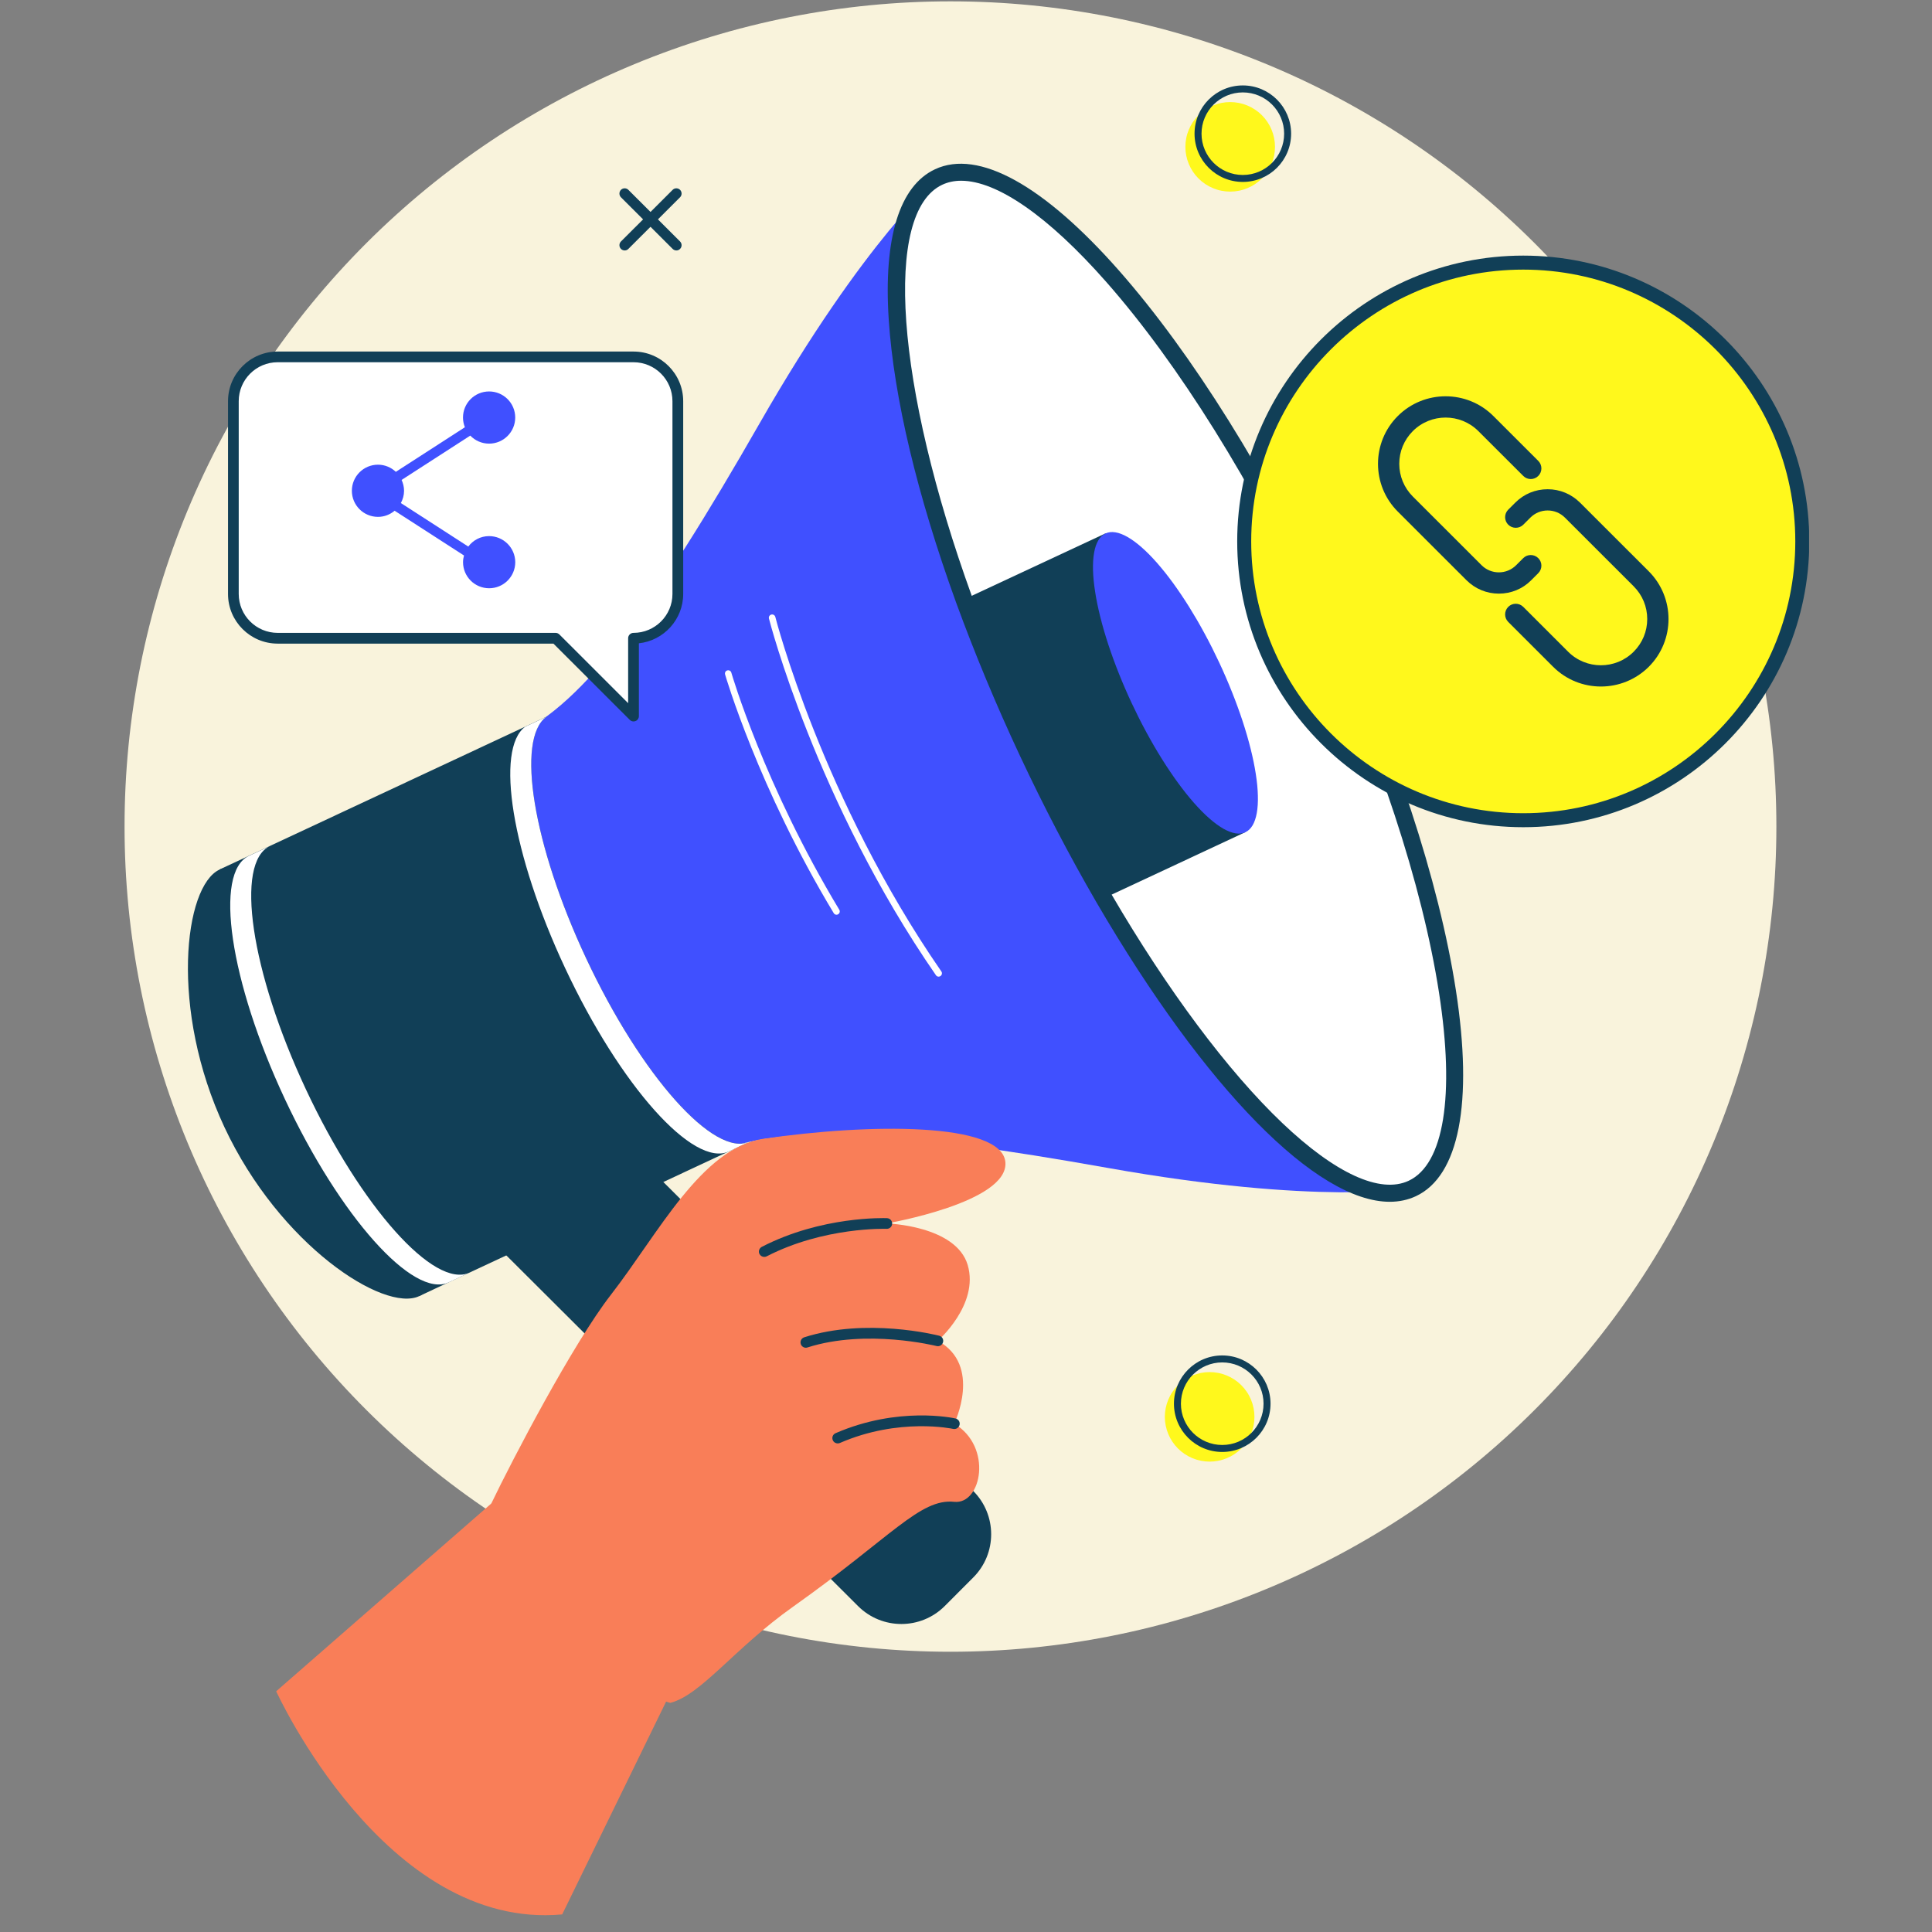
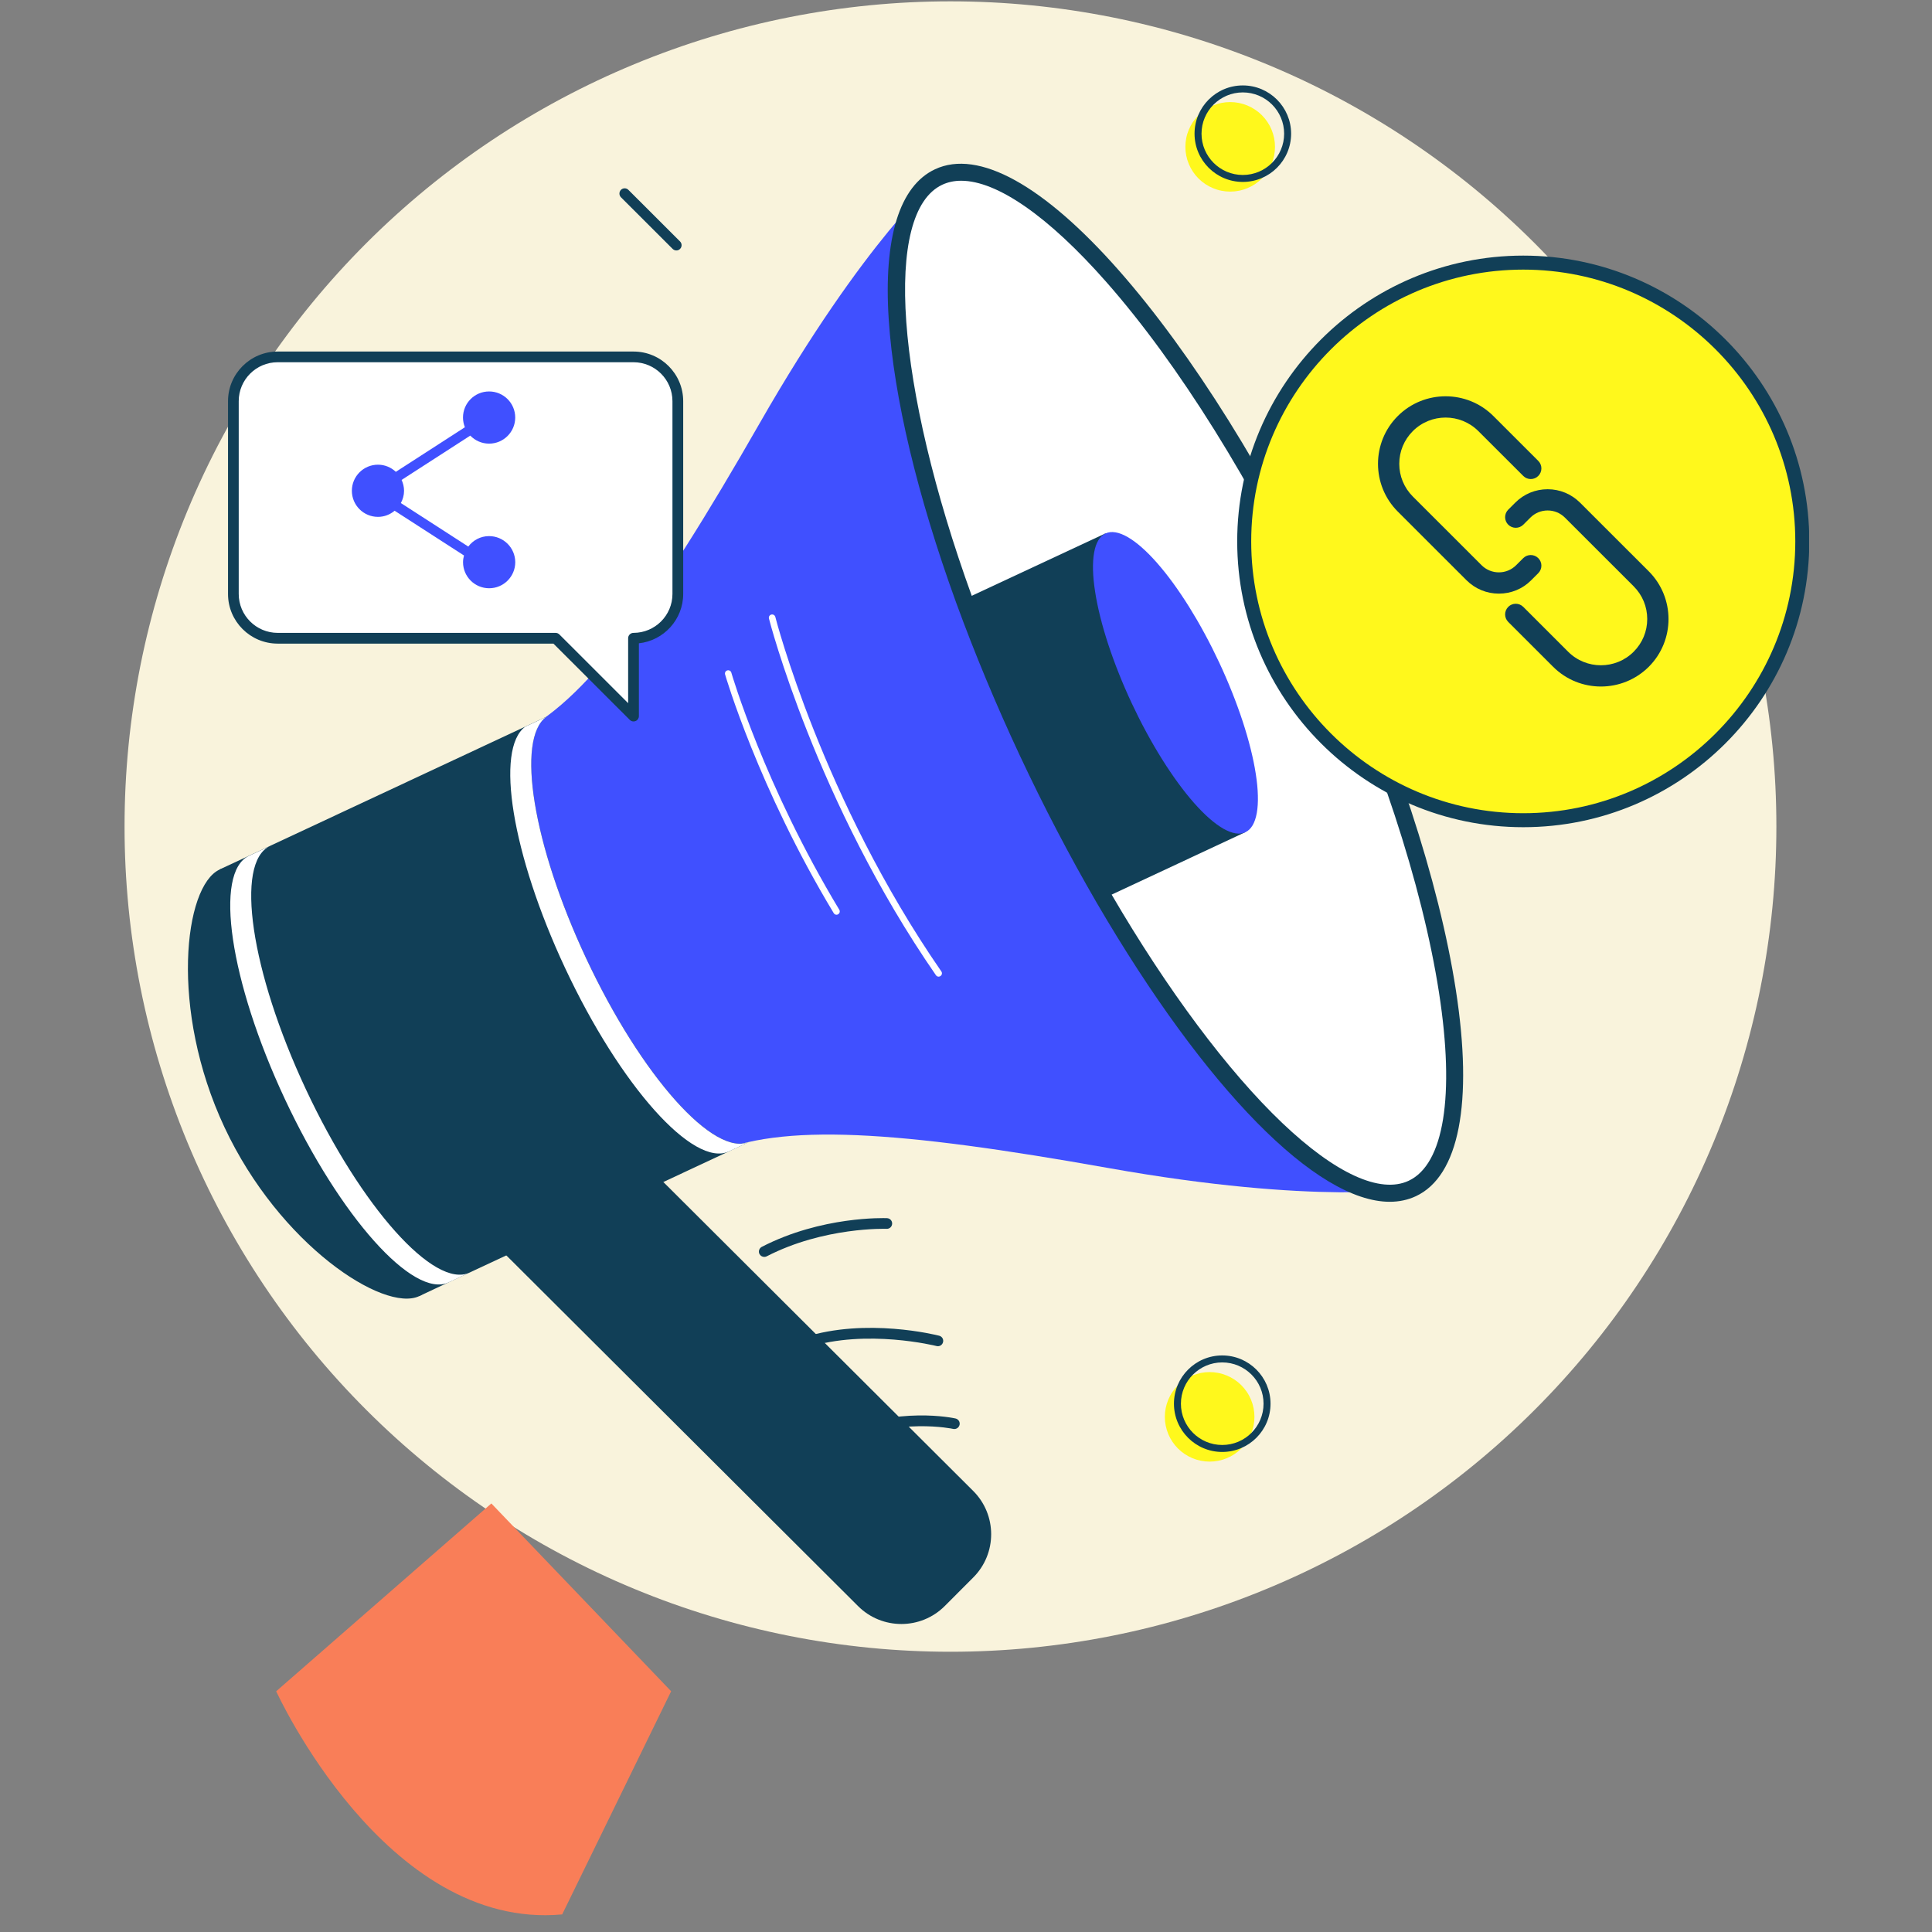
<svg xmlns="http://www.w3.org/2000/svg" width="500" zoomAndPan="magnify" viewBox="0 0 375 375" height="500" preserveAspectRatio="xMidYMid meet" version="1.2">
  <rect x="0" y="0" width="375" height="375" fill="#808080" stroke="none" />
  <defs>
    <clipPath id="cefd337a53">
      <path d="M 24.141 0 L 345 0 L 345 321 L 24.141 321 Z M 24.141 0 " />
    </clipPath>
    <clipPath id="aa10a834a2">
      <path d="M 240 49 L 351.141 49 L 351.141 161 L 240 161 Z M 240 49 " />
    </clipPath>
  </defs>
  <g id="949a4f9ce7">
    <g clip-rule="nonzero" clip-path="url(#cefd337a53)">
      <path style=" stroke:none;fill-rule:nonzero;fill:#f9f3dc;fill-opacity:1;" d="M 344.793 160.434 C 344.793 163.055 344.73 165.672 344.602 168.293 C 344.473 170.91 344.281 173.523 344.023 176.133 C 343.766 178.738 343.445 181.34 343.059 183.934 C 342.676 186.527 342.227 189.109 341.715 191.68 C 341.203 194.25 340.629 196.809 339.988 199.352 C 339.352 201.895 338.652 204.418 337.891 206.926 C 337.129 209.438 336.309 211.926 335.422 214.391 C 334.539 216.859 333.594 219.305 332.59 221.727 C 331.586 224.148 330.523 226.543 329.402 228.914 C 328.281 231.285 327.102 233.625 325.863 235.938 C 324.629 238.25 323.336 240.527 321.988 242.777 C 320.637 245.023 319.234 247.238 317.777 249.418 C 316.32 251.598 314.809 253.742 313.246 255.848 C 311.684 257.953 310.07 260.016 308.406 262.043 C 306.742 264.07 305.027 266.055 303.266 267.996 C 301.504 269.938 299.695 271.836 297.84 273.691 C 295.984 275.543 294.086 277.352 292.141 279.113 C 290.199 280.871 288.211 282.582 286.184 284.246 C 284.156 285.91 282.09 287.523 279.98 289.082 C 277.875 290.645 275.73 292.152 273.547 293.609 C 271.367 295.066 269.152 296.469 266.898 297.816 C 264.648 299.164 262.367 300.457 260.055 301.691 C 257.742 302.926 255.398 304.105 253.027 305.227 C 250.652 306.348 248.258 307.406 245.832 308.41 C 243.41 309.414 240.961 310.359 238.492 311.242 C 236.02 312.125 233.531 312.945 231.02 313.707 C 228.508 314.469 225.98 315.168 223.438 315.805 C 220.891 316.441 218.332 317.016 215.758 317.527 C 213.188 318.039 210.602 318.484 208.008 318.871 C 205.41 319.254 202.809 319.574 200.199 319.832 C 197.586 320.09 194.973 320.281 192.352 320.41 C 189.73 320.539 187.109 320.605 184.484 320.605 C 181.859 320.605 179.238 320.539 176.617 320.41 C 174 320.281 171.383 320.09 168.773 319.832 C 166.16 319.574 163.559 319.254 160.961 318.871 C 158.367 318.484 155.781 318.039 153.211 317.527 C 150.637 317.016 148.078 316.441 145.531 315.805 C 142.988 315.168 140.461 314.469 137.949 313.707 C 135.438 312.945 132.949 312.125 130.477 311.242 C 128.008 310.359 125.562 309.414 123.137 308.41 C 120.715 307.41 118.316 306.348 115.945 305.227 C 113.57 304.105 111.23 302.926 108.914 301.691 C 106.602 300.457 104.32 299.164 102.07 297.816 C 99.82 296.469 97.602 295.066 95.422 293.609 C 93.238 292.152 91.094 290.645 88.988 289.082 C 86.883 287.523 84.812 285.91 82.785 284.246 C 80.758 282.582 78.77 280.871 76.828 279.113 C 74.883 277.352 72.984 275.543 71.129 273.691 C 69.273 271.836 67.465 269.938 65.703 267.996 C 63.941 266.055 62.227 264.07 60.562 262.043 C 58.898 260.016 57.285 257.953 55.723 255.848 C 54.16 253.742 52.648 251.598 51.191 249.418 C 49.734 247.238 48.332 245.023 46.984 242.777 C 45.633 240.527 44.34 238.25 43.105 235.938 C 41.867 233.625 40.688 231.285 39.566 228.914 C 38.445 226.543 37.383 224.148 36.379 221.727 C 35.375 219.305 34.43 216.859 33.547 214.391 C 32.664 211.926 31.84 209.438 31.078 206.926 C 30.316 204.418 29.617 201.895 28.98 199.352 C 28.34 196.809 27.766 194.25 27.254 191.68 C 26.742 189.109 26.297 186.527 25.91 183.934 C 25.523 181.34 25.203 178.738 24.945 176.133 C 24.691 173.523 24.496 170.91 24.367 168.293 C 24.238 165.672 24.176 163.055 24.176 160.434 C 24.176 157.812 24.238 155.191 24.367 152.574 C 24.496 149.953 24.691 147.34 24.945 144.73 C 25.203 142.125 25.523 139.523 25.91 136.93 C 26.297 134.336 26.742 131.754 27.254 129.184 C 27.766 126.613 28.34 124.055 28.98 121.512 C 29.617 118.969 30.316 116.445 31.078 113.938 C 31.84 111.43 32.664 108.941 33.547 106.473 C 34.43 104.004 35.375 101.559 36.379 99.137 C 37.383 96.715 38.445 94.32 39.566 91.949 C 40.688 89.578 41.867 87.238 43.105 84.926 C 44.34 82.617 45.633 80.336 46.984 78.086 C 48.332 75.84 49.734 73.625 51.191 71.445 C 52.648 69.266 54.16 67.125 55.723 65.02 C 57.285 62.914 58.898 60.848 60.562 58.82 C 62.227 56.793 63.941 54.809 65.703 52.867 C 67.465 50.926 69.273 49.027 71.129 47.172 C 72.984 45.32 74.883 43.512 76.828 41.754 C 78.77 39.992 80.758 38.281 82.785 36.617 C 84.812 34.953 86.883 33.344 88.988 31.781 C 91.094 30.219 93.238 28.711 95.422 27.254 C 97.602 25.797 99.82 24.395 102.07 23.047 C 104.32 21.699 106.602 20.41 108.914 19.172 C 111.23 17.938 113.57 16.758 115.945 15.637 C 118.316 14.516 120.715 13.457 123.137 12.453 C 125.562 11.449 128.008 10.508 130.477 9.625 C 132.949 8.738 135.438 7.918 137.949 7.156 C 140.461 6.395 142.988 5.695 145.531 5.059 C 148.078 4.422 150.637 3.848 153.211 3.336 C 155.781 2.828 158.367 2.379 160.961 1.992 C 163.559 1.609 166.16 1.289 168.773 1.031 C 171.383 0.773 174 0.582 176.617 0.453 C 179.238 0.324 181.859 0.262 184.484 0.262 C 187.109 0.262 189.73 0.324 192.352 0.453 C 194.973 0.582 197.586 0.773 200.199 1.031 C 202.809 1.289 205.41 1.609 208.008 1.992 C 210.602 2.379 213.188 2.828 215.758 3.336 C 218.332 3.848 220.891 4.422 223.438 5.059 C 225.98 5.695 228.508 6.395 231.02 7.156 C 233.531 7.918 236.02 8.738 238.492 9.625 C 240.961 10.508 243.41 11.449 245.832 12.453 C 248.258 13.457 250.652 14.516 253.027 15.637 C 255.398 16.758 257.742 17.938 260.055 19.172 C 262.367 20.41 264.648 21.699 266.898 23.047 C 269.152 24.395 271.367 25.797 273.547 27.254 C 275.73 28.711 277.875 30.219 279.98 31.781 C 282.09 33.344 284.156 34.953 286.184 36.617 C 288.211 38.281 290.199 39.992 292.141 41.754 C 294.086 43.512 295.984 45.32 297.84 47.172 C 299.695 49.027 301.504 50.926 303.266 52.867 C 305.027 54.809 306.742 56.793 308.406 58.82 C 310.07 60.848 311.684 62.914 313.246 65.02 C 314.809 67.125 316.32 69.266 317.777 71.445 C 319.234 73.625 320.637 75.84 321.988 78.086 C 323.336 80.336 324.629 82.617 325.863 84.926 C 327.102 87.238 328.281 89.578 329.402 91.949 C 330.523 94.32 331.586 96.715 332.59 99.137 C 333.594 101.559 334.539 104.004 335.422 106.473 C 336.309 108.941 337.129 111.43 337.891 113.938 C 338.652 116.445 339.352 118.969 339.988 121.512 C 340.629 124.055 341.203 126.613 341.715 129.184 C 342.227 131.754 342.676 134.336 343.059 136.93 C 343.445 139.523 343.766 142.125 344.023 144.73 C 344.281 147.34 344.473 149.953 344.602 152.574 C 344.73 155.191 344.793 157.812 344.793 160.434 Z M 344.793 160.434 " />
    </g>
    <path style=" stroke:none;fill-rule:nonzero;fill:#fff81c;fill-opacity:1;" d="M 247.477 28.504 C 247.477 29.074 247.418 29.637 247.309 30.195 C 247.195 30.758 247.031 31.301 246.812 31.828 C 246.594 32.355 246.328 32.855 246.008 33.328 C 245.691 33.805 245.332 34.242 244.93 34.645 C 244.523 35.051 244.086 35.41 243.609 35.727 C 243.137 36.043 242.633 36.312 242.105 36.527 C 241.578 36.746 241.035 36.914 240.477 37.023 C 239.914 37.137 239.352 37.191 238.777 37.191 C 238.207 37.191 237.641 37.137 237.082 37.023 C 236.523 36.914 235.977 36.746 235.449 36.527 C 234.922 36.312 234.422 36.043 233.949 35.727 C 233.473 35.41 233.035 35.051 232.629 34.645 C 232.227 34.242 231.867 33.805 231.547 33.328 C 231.23 32.855 230.965 32.355 230.746 31.828 C 230.527 31.301 230.359 30.758 230.25 30.195 C 230.137 29.637 230.082 29.074 230.082 28.504 C 230.082 27.93 230.137 27.367 230.25 26.809 C 230.359 26.246 230.527 25.703 230.746 25.176 C 230.965 24.648 231.23 24.148 231.547 23.676 C 231.867 23.199 232.227 22.762 232.629 22.359 C 233.035 21.953 233.473 21.594 233.949 21.277 C 234.422 20.961 234.922 20.691 235.449 20.477 C 235.977 20.258 236.523 20.09 237.082 19.98 C 237.641 19.871 238.207 19.812 238.777 19.812 C 239.352 19.812 239.914 19.871 240.477 19.98 C 241.035 20.09 241.578 20.258 242.105 20.477 C 242.633 20.691 243.137 20.961 243.609 21.277 C 244.086 21.594 244.523 21.953 244.93 22.359 C 245.332 22.762 245.691 23.199 246.008 23.676 C 246.328 24.148 246.594 24.648 246.812 25.176 C 247.031 25.703 247.195 26.246 247.309 26.809 C 247.418 27.367 247.477 27.93 247.477 28.504 Z M 247.477 28.504 " />
    <path style=" stroke:none;fill-rule:nonzero;fill:#113f57;fill-opacity:1;" d="M 241.23 35.312 C 236.059 35.312 231.859 31.117 231.859 25.949 C 231.859 20.781 236.059 16.582 241.23 16.582 C 246.402 16.582 250.605 20.781 250.605 25.949 C 250.605 31.117 246.402 35.312 241.23 35.312 Z M 241.23 17.938 C 236.816 17.938 233.215 21.527 233.215 25.949 C 233.215 30.371 236.805 33.961 241.23 33.961 C 245.656 33.961 249.25 30.371 249.25 25.949 C 249.25 21.527 245.656 17.938 241.23 17.938 Z M 241.23 17.938 " />
    <path style=" stroke:none;fill-rule:nonzero;fill:#fff81c;fill-opacity:1;" d="M 243.488 275.012 C 243.488 275.582 243.43 276.145 243.32 276.707 C 243.207 277.266 243.043 277.809 242.824 278.336 C 242.605 278.863 242.34 279.363 242.02 279.836 C 241.703 280.312 241.344 280.75 240.941 281.152 C 240.535 281.559 240.098 281.918 239.621 282.234 C 239.148 282.551 238.645 282.82 238.117 283.039 C 237.59 283.258 237.047 283.422 236.488 283.531 C 235.926 283.645 235.363 283.699 234.793 283.699 C 234.219 283.699 233.656 283.645 233.094 283.531 C 232.535 283.422 231.992 283.258 231.465 283.039 C 230.938 282.82 230.434 282.551 229.961 282.234 C 229.484 281.918 229.047 281.559 228.641 281.152 C 228.238 280.75 227.879 280.312 227.562 279.836 C 227.242 279.363 226.977 278.863 226.758 278.336 C 226.539 277.809 226.375 277.266 226.262 276.707 C 226.152 276.145 226.094 275.582 226.094 275.012 C 226.094 274.441 226.152 273.875 226.262 273.316 C 226.375 272.758 226.539 272.211 226.758 271.688 C 226.977 271.16 227.242 270.656 227.562 270.184 C 227.879 269.711 228.238 269.27 228.641 268.867 C 229.047 268.465 229.484 268.102 229.961 267.785 C 230.434 267.469 230.938 267.203 231.465 266.984 C 231.992 266.766 232.535 266.602 233.094 266.488 C 233.656 266.379 234.219 266.32 234.793 266.32 C 235.363 266.32 235.926 266.379 236.488 266.488 C 237.047 266.602 237.59 266.766 238.117 266.984 C 238.645 267.203 239.148 267.469 239.621 267.785 C 240.098 268.102 240.535 268.465 240.941 268.867 C 241.344 269.27 241.703 269.711 242.02 270.184 C 242.34 270.656 242.605 271.16 242.824 271.688 C 243.043 272.211 243.207 272.758 243.32 273.316 C 243.43 273.875 243.488 274.441 243.488 275.012 Z M 243.488 275.012 " />
    <path style=" stroke:none;fill-rule:nonzero;fill:#113f57;fill-opacity:1;" d="M 237.234 281.824 C 232.062 281.824 227.863 277.625 227.863 272.457 C 227.863 267.289 232.062 263.09 237.234 263.09 C 242.406 263.09 246.609 267.289 246.609 272.457 C 246.609 277.625 242.406 281.824 237.234 281.824 Z M 237.234 264.445 C 232.82 264.445 229.215 268.035 229.215 272.457 C 229.215 276.879 232.809 280.469 237.234 280.469 C 241.66 280.469 245.254 276.879 245.254 272.457 C 245.254 268.035 241.66 264.445 237.234 264.445 Z M 237.234 264.445 " />
    <path style=" stroke:none;fill-rule:nonzero;fill:#4050ff;fill-opacity:1;" d="M 274.113 230.695 C 274.113 230.695 255.77 233.949 215.125 226.711 C 174.484 219.469 151.398 217.84 138.004 224.098 C 138.004 224.098 99.918 178.836 99.266 143.348 L 100.039 142.723 C 113.426 136.465 126.957 117.965 147.445 82.16 C 167.934 46.352 182.195 34.371 182.195 34.371 " />
    <path style=" stroke:none;fill-rule:nonzero;fill:#113f57;fill-opacity:1;" d="M 42.598 168.777 L 81.359 251.574 L 145.551 221.578 C 138.68 224.789 124.453 208.836 113.742 185.949 C 103.418 163.902 100.133 143.457 106.031 139.129 Z M 42.598 168.777 " />
    <path style=" stroke:none;fill-rule:nonzero;fill:#113f57;fill-opacity:1;" d="M 183.371 311.734 L 188.91 306.184 C 193.551 301.539 193.539 294.023 188.895 289.387 L 114.574 215.289 L 92.242 237.652 L 166.562 311.754 C 171.211 316.379 178.73 316.371 183.371 311.734 Z M 183.371 311.734 " />
    <path style=" stroke:none;fill-rule:nonzero;fill:#ffffff;fill-opacity:1;" d="M 256.848 119.105 C 282.234 173.328 289.977 223.266 274.113 230.684 C 261.188 236.727 236.645 212.707 214.27 174.355 C 209.168 165.566 204.156 156.043 199.434 145.941 C 194.707 135.848 190.598 125.902 187.117 116.355 C 172 74.609 169.305 40.379 182.195 34.355 C 198.059 26.934 231.48 64.918 256.848 119.105 Z M 256.848 119.105 " />
    <path style=" stroke:none;fill-rule:nonzero;fill:#113f57;fill-opacity:1;" d="M 269.754 233.266 C 255.586 233.266 234.062 211.559 212.844 175.18 C 207.555 166.07 202.547 156.465 197.941 146.637 C 193.344 136.809 189.176 126.809 185.566 116.914 C 178 96.031 173.492 77.07 172.504 62.055 C 171.465 46.18 174.578 36.078 181.5 32.848 C 189.895 28.922 202.57 35.914 217.203 52.527 C 231.395 68.652 246.008 92.047 258.348 118.402 C 270.691 144.77 279.301 170.973 282.586 192.195 C 285.973 214.055 283.211 228.262 274.816 232.184 C 273.262 232.906 271.566 233.266 269.754 233.266 Z M 186.559 35.082 C 185.223 35.082 184.004 35.34 182.898 35.855 C 171.406 41.227 173.832 74.848 188.668 115.797 C 192.246 125.602 196.371 135.508 200.934 145.25 C 205.496 154.992 210.461 164.504 215.699 173.523 C 226.582 192.18 238.367 207.961 248.883 217.969 C 259.191 227.781 267.902 231.766 273.418 229.188 C 280.262 225.988 282.414 212.691 279.316 192.699 C 276.074 171.785 267.566 145.898 255.355 119.809 C 243.145 93.727 228.719 70.617 214.723 54.723 C 203.496 41.973 193.523 35.082 186.559 35.082 Z M 186.559 35.082 " />
    <path style=" stroke:none;fill-rule:nonzero;fill:#113f57;fill-opacity:1;" d="M 214.586 103.52 L 241.738 161.512 L 214.27 174.348 C 209.168 165.555 204.156 156.035 199.434 145.934 C 194.707 135.84 190.598 125.891 187.117 116.348 Z M 214.586 103.52 " />
    <path style=" stroke:none;fill-rule:nonzero;fill:#4050ff;fill-opacity:1;" d="M 236.637 128.57 C 237.082 129.52 237.512 130.473 237.926 131.434 C 238.344 132.391 238.742 133.348 239.121 134.305 C 239.504 135.262 239.867 136.211 240.211 137.16 C 240.559 138.105 240.883 139.043 241.188 139.969 C 241.492 140.895 241.773 141.809 242.035 142.707 C 242.297 143.605 242.535 144.488 242.75 145.348 C 242.965 146.211 243.156 147.051 243.324 147.867 C 243.492 148.684 243.633 149.473 243.75 150.234 C 243.871 151 243.961 151.73 244.031 152.434 C 244.098 153.137 244.137 153.809 244.152 154.441 C 244.172 155.078 244.16 155.676 244.125 156.238 C 244.09 156.801 244.027 157.324 243.941 157.809 C 243.855 158.293 243.742 158.734 243.605 159.133 C 243.469 159.531 243.309 159.891 243.125 160.203 C 242.938 160.516 242.727 160.781 242.496 161.004 C 242.262 161.227 242.008 161.402 241.73 161.531 C 241.453 161.66 241.152 161.746 240.832 161.781 C 240.512 161.816 240.172 161.805 239.812 161.75 C 239.453 161.691 239.078 161.586 238.684 161.434 C 238.289 161.281 237.875 161.086 237.449 160.844 C 237.023 160.598 236.582 160.309 236.129 159.977 C 235.672 159.645 235.207 159.266 234.73 158.848 C 234.25 158.43 233.762 157.969 233.266 157.465 C 232.77 156.965 232.266 156.422 231.754 155.844 C 231.246 155.262 230.73 154.648 230.207 153.996 C 229.688 153.344 229.168 152.66 228.645 151.941 C 228.117 151.223 227.594 150.477 227.074 149.699 C 226.551 148.926 226.027 148.121 225.512 147.293 C 224.996 146.469 224.484 145.617 223.977 144.746 C 223.473 143.875 222.973 142.988 222.484 142.082 C 221.992 141.176 221.512 140.254 221.043 139.324 C 220.574 138.391 220.117 137.449 219.672 136.5 C 219.227 135.551 218.797 134.598 218.383 133.641 C 217.965 132.68 217.566 131.723 217.188 130.766 C 216.805 129.809 216.441 128.859 216.098 127.914 C 215.75 126.965 215.426 126.027 215.121 125.102 C 214.816 124.176 214.535 123.262 214.273 122.363 C 214.012 121.465 213.773 120.586 213.559 119.723 C 213.344 118.859 213.152 118.02 212.984 117.203 C 212.816 116.387 212.676 115.598 212.559 114.836 C 212.438 114.07 212.348 113.34 212.277 112.637 C 212.211 111.934 212.172 111.266 212.152 110.629 C 212.137 109.992 212.148 109.395 212.184 108.832 C 212.219 108.27 212.281 107.746 212.367 107.262 C 212.453 106.781 212.562 106.34 212.699 105.938 C 212.84 105.539 213 105.184 213.184 104.871 C 213.371 104.559 213.578 104.289 213.812 104.066 C 214.047 103.844 214.301 103.668 214.578 103.539 C 214.855 103.41 215.156 103.328 215.477 103.289 C 215.797 103.254 216.137 103.266 216.496 103.324 C 216.855 103.379 217.23 103.484 217.625 103.637 C 218.02 103.789 218.434 103.984 218.859 104.23 C 219.285 104.473 219.727 104.762 220.18 105.094 C 220.637 105.426 221.102 105.805 221.578 106.223 C 222.059 106.645 222.547 107.105 223.043 107.605 C 223.539 108.109 224.043 108.648 224.555 109.23 C 225.062 109.809 225.578 110.426 226.098 111.074 C 226.621 111.727 227.141 112.414 227.664 113.129 C 228.188 113.848 228.711 114.594 229.234 115.371 C 229.758 116.148 230.277 116.949 230.797 117.777 C 231.312 118.605 231.824 119.453 232.332 120.324 C 232.836 121.195 233.336 122.086 233.824 122.992 C 234.316 123.895 234.797 124.816 235.266 125.746 C 235.734 126.68 236.191 127.621 236.637 128.57 Z M 236.637 128.57 " />
    <path style=" stroke:none;fill-rule:nonzero;fill:#113f57;fill-opacity:1;" d="M 43.566 218.793 C 54.27 241.652 74.5 254.781 81.352 251.586 C 88.203 248.387 85.09 227.25 74.387 204.387 C 63.684 181.527 49.449 165.598 42.598 168.793 C 35.734 172 32.863 195.93 43.566 218.793 Z M 43.566 218.793 " />
    <path style=" stroke:none;fill-rule:nonzero;fill:#ffffff;fill-opacity:1;" d="M 91.152 247.008 C 84.301 250.215 70.066 234.277 59.363 211.414 C 48.66 188.555 45.539 167.426 52.398 164.219 L 48.324 166.121 C 41.473 169.324 44.586 190.457 55.289 213.316 C 65.992 236.18 80.227 252.105 87.078 248.91 Z M 91.152 247.008 " />
    <path style=" stroke:none;fill-rule:nonzero;fill:#ffffff;fill-opacity:1;" d="M 109.668 187.859 C 120.379 210.746 134.605 226.691 141.477 223.488 L 145.551 221.586 C 138.68 224.801 124.453 208.844 113.742 185.957 C 103.418 163.91 100.133 143.465 106.031 139.141 L 101.957 141.043 C 96.059 145.367 99.344 165.805 109.668 187.859 Z M 109.668 187.859 " />
    <path style=" stroke:none;fill-rule:nonzero;fill:#ffffff;fill-opacity:1;" d="M 182.188 189.566 C 181.988 189.566 181.793 189.473 181.664 189.289 C 158.406 155.652 149.34 120.41 149.254 120.059 C 149.168 119.715 149.375 119.371 149.719 119.285 C 150.051 119.199 150.395 119.406 150.488 119.738 C 150.574 120.09 159.598 155.121 182.719 188.562 C 182.914 188.844 182.848 189.238 182.555 189.445 C 182.434 189.531 182.305 189.566 182.188 189.566 Z M 182.188 189.566 " />
    <path style=" stroke:none;fill-rule:nonzero;fill:#ffffff;fill-opacity:1;" d="M 162.367 177.551 C 162.152 177.551 161.945 177.441 161.828 177.242 C 147.164 152.934 140.801 131.129 140.738 130.906 C 140.645 130.57 140.832 130.219 141.168 130.125 C 141.512 130.031 141.855 130.219 141.949 130.555 C 142.008 130.77 148.336 152.43 162.906 176.582 C 163.086 176.883 162.992 177.27 162.691 177.449 C 162.59 177.527 162.48 177.551 162.367 177.551 Z M 162.367 177.551 " />
-     <path style=" stroke:none;fill-rule:nonzero;fill:#f97e58;fill-opacity:1;" d="M 185.223 291.504 C 178.574 290.801 173.02 298.344 153.965 311.84 C 142.488 319.969 136.152 328.941 130.113 330.527 C 130.113 330.527 116.711 327.262 101.641 309.945 C 94.73 302 95.371 291.812 95.371 291.812 C 99.516 283.176 111.203 260.812 118.578 251.309 C 127.824 239.398 136.16 222.801 148.164 221.039 C 168.535 218.047 194.426 217.766 195.145 225.57 C 195.812 233.402 172.117 237.465 172.117 237.465 C 172.117 237.465 185.559 237.848 187.836 245.551 C 190.078 253.238 182.023 260.254 182.023 260.254 C 190.727 264.984 185.215 276.332 185.215 276.332 C 192.742 280.805 190.523 292.062 185.223 291.504 Z M 185.223 291.504 " />
    <path style=" stroke:none;fill-rule:nonzero;fill:#f97e58;fill-opacity:1;" d="M 95.371 291.82 L 53.609 328.273 C 53.609 328.273 74.754 374.758 109.121 371.586 L 130.27 328.273 Z M 95.371 291.82 " />
    <path style=" stroke:none;fill-rule:nonzero;fill:#113f57;fill-opacity:1;" d="M 162.598 280.168 C 162.195 280.168 161.82 279.938 161.648 279.543 C 161.414 279.02 161.656 278.402 162.188 278.18 C 174.332 272.91 185.016 275.227 185.473 275.328 C 186.027 275.457 186.379 276.004 186.25 276.562 C 186.121 277.117 185.574 277.469 185.016 277.352 C 184.914 277.324 174.512 275.086 163.02 280.082 C 162.875 280.133 162.734 280.168 162.598 280.168 Z M 162.598 280.168 " />
    <path style=" stroke:none;fill-rule:nonzero;fill:#113f57;fill-opacity:1;" d="M 156.414 261.594 C 155.977 261.594 155.566 261.309 155.43 260.871 C 155.258 260.324 155.559 259.742 156.098 259.57 C 168.141 255.715 181.723 259.117 182.297 259.262 C 182.855 259.406 183.191 259.965 183.043 260.52 C 182.898 261.078 182.34 261.414 181.785 261.266 C 181.645 261.23 168.199 257.875 156.734 261.539 C 156.621 261.574 156.52 261.594 156.414 261.594 Z M 156.414 261.594 " />
    <path style=" stroke:none;fill-rule:nonzero;fill:#113f57;fill-opacity:1;" d="M 148.348 243.965 C 147.969 243.965 147.609 243.762 147.418 243.41 C 147.152 242.902 147.359 242.277 147.867 242.012 C 159.484 236.016 171.656 236.426 172.168 236.445 C 172.746 236.469 173.191 236.949 173.164 237.523 C 173.141 238.098 172.668 238.543 172.082 238.516 C 171.965 238.508 159.934 238.113 148.816 243.855 C 148.664 243.934 148.5 243.965 148.348 243.965 Z M 148.348 243.965 " />
    <path style=" stroke:none;fill-rule:nonzero;fill:#fff81c;fill-opacity:1;" d="M 349.82 105.086 C 349.82 106.859 349.734 108.629 349.559 110.391 C 349.387 112.156 349.125 113.906 348.777 115.645 C 348.434 117.383 348.004 119.098 347.488 120.797 C 346.973 122.492 346.375 124.156 345.699 125.793 C 345.02 127.434 344.262 129.031 343.426 130.594 C 342.59 132.156 341.68 133.676 340.691 135.148 C 339.707 136.625 338.652 138.047 337.527 139.414 C 336.402 140.785 335.211 142.098 333.957 143.348 C 332.703 144.602 331.391 145.793 330.02 146.914 C 328.648 148.039 327.227 149.094 325.75 150.078 C 324.277 151.062 322.758 151.973 321.191 152.809 C 319.629 153.645 318.027 154.402 316.387 155.078 C 314.75 155.758 313.082 156.355 311.383 156.867 C 309.688 157.383 307.969 157.812 306.227 158.16 C 304.488 158.504 302.738 158.766 300.973 158.938 C 299.207 159.109 297.438 159.199 295.664 159.199 C 293.891 159.199 292.121 159.109 290.355 158.938 C 288.59 158.766 286.836 158.504 285.098 158.16 C 283.359 157.812 281.641 157.383 279.941 156.867 C 278.246 156.355 276.578 155.758 274.938 155.078 C 273.301 154.402 271.699 153.645 270.133 152.809 C 268.57 151.973 267.051 151.062 265.574 150.078 C 264.102 149.094 262.676 148.039 261.305 146.914 C 259.934 145.793 258.621 144.602 257.367 143.348 C 256.113 142.098 254.926 140.785 253.801 139.414 C 252.672 138.047 251.617 136.625 250.633 135.148 C 249.648 133.676 248.738 132.156 247.902 130.594 C 247.066 129.031 246.309 127.434 245.629 125.793 C 244.949 124.156 244.352 122.492 243.84 120.797 C 243.324 119.098 242.895 117.383 242.547 115.645 C 242.199 113.906 241.941 112.156 241.766 110.391 C 241.594 108.629 241.508 106.859 241.508 105.086 C 241.508 103.316 241.594 101.547 241.766 99.785 C 241.941 98.02 242.199 96.27 242.547 94.531 C 242.895 92.793 243.324 91.074 243.84 89.379 C 244.352 87.684 244.949 86.02 245.629 84.379 C 246.309 82.742 247.066 81.145 247.902 79.582 C 248.738 78.016 249.648 76.5 250.633 75.027 C 251.617 73.551 252.672 72.129 253.801 70.762 C 254.926 69.391 256.113 68.078 257.367 66.824 C 258.621 65.574 259.934 64.383 261.305 63.262 C 262.676 62.137 264.102 61.082 265.574 60.098 C 267.051 59.113 268.57 58.203 270.133 57.367 C 271.699 56.531 273.301 55.773 274.938 55.098 C 276.578 54.418 278.246 53.82 279.941 53.309 C 281.641 52.793 283.359 52.363 285.098 52.016 C 286.836 51.672 288.59 51.41 290.355 51.238 C 292.121 51.062 293.891 50.977 295.664 50.977 C 297.438 50.977 299.207 51.062 300.973 51.238 C 302.738 51.41 304.488 51.672 306.227 52.016 C 307.969 52.363 309.688 52.793 311.383 53.309 C 313.082 53.82 314.75 54.418 316.387 55.098 C 318.027 55.773 319.629 56.531 321.191 57.367 C 322.758 58.203 324.277 59.113 325.75 60.098 C 327.227 61.082 328.648 62.137 330.02 63.262 C 331.391 64.383 332.703 65.574 333.957 66.824 C 335.211 68.078 336.402 69.391 337.527 70.762 C 338.652 72.129 339.707 73.551 340.691 75.027 C 341.68 76.5 342.59 78.016 343.426 79.582 C 344.262 81.145 345.02 82.742 345.699 84.379 C 346.375 86.02 346.973 87.684 347.488 89.379 C 348.004 91.074 348.434 92.793 348.777 94.531 C 349.125 96.27 349.387 98.02 349.559 99.785 C 349.734 101.547 349.82 103.316 349.82 105.086 Z M 349.82 105.086 " />
    <g clip-rule="nonzero" clip-path="url(#aa10a834a2)">
      <path style=" stroke:none;fill-rule:nonzero;fill:#113f57;fill-opacity:1;" d="M 295.664 160.559 C 265.047 160.559 240.141 135.676 240.141 105.086 C 240.141 74.496 265.047 49.613 295.664 49.613 C 326.277 49.613 351.184 74.496 351.184 105.086 C 351.184 135.676 326.277 160.559 295.664 160.559 Z M 295.664 52.332 C 266.547 52.332 242.859 75.996 242.859 105.086 C 242.859 134.18 266.547 157.844 295.664 157.844 C 324.777 157.844 348.465 134.18 348.465 105.086 C 348.465 75.996 324.777 52.332 295.664 52.332 Z M 295.664 52.332 " />
    </g>
    <path style=" stroke:none;fill-rule:nonzero;fill:#113f57;fill-opacity:1;" d="M 290.93 115.223 C 288.562 115.223 286.332 114.301 284.652 112.629 L 271.309 99.297 C 266.188 94.18 266.188 85.867 271.309 80.754 C 276.418 75.645 284.746 75.637 289.867 80.754 L 298.578 89.457 C 299.387 90.266 299.387 91.566 298.578 92.379 C 297.773 93.188 296.469 93.188 295.664 92.379 L 286.949 83.676 C 283.441 80.172 277.738 80.172 274.23 83.676 C 272.535 85.371 271.598 87.625 271.598 90.023 C 271.598 92.422 272.535 94.676 274.23 96.375 L 287.574 109.707 C 288.469 110.598 289.66 111.094 290.93 111.094 C 292.199 111.094 293.391 110.598 294.281 109.707 L 295.656 108.336 C 296.461 107.531 297.773 107.531 298.578 108.336 C 299.387 109.141 299.387 110.441 298.578 111.25 L 297.207 112.621 C 295.535 114.309 293.305 115.223 290.93 115.223 Z M 290.93 115.223 " />
    <path style=" stroke:none;fill-rule:nonzero;fill:#113f57;fill-opacity:1;" d="M 310.738 133.254 C 307.379 133.254 304.016 131.977 301.461 129.422 L 292.746 120.715 C 291.941 119.91 291.941 118.609 292.746 117.793 C 293.555 116.988 294.855 116.988 295.664 117.793 L 304.375 126.5 C 307.883 130.004 313.586 130.004 317.094 126.5 C 318.793 124.805 319.727 122.551 319.727 120.152 C 319.727 117.754 318.793 115.5 317.094 113.801 L 303.75 100.469 C 302.859 99.578 301.668 99.082 300.398 99.082 C 299.129 99.082 297.938 99.578 297.043 100.469 L 295.672 101.84 C 294.867 102.645 293.555 102.645 292.746 101.84 C 291.941 101.035 291.941 99.73 292.746 98.926 L 294.121 97.555 C 295.801 95.875 298.02 94.961 300.398 94.961 C 302.766 94.961 304.992 95.887 306.676 97.555 L 320.02 110.887 C 325.137 116.004 325.137 124.316 320.02 129.43 C 317.453 131.977 314.094 133.254 310.738 133.254 Z M 310.738 133.254 " />
    <path style=" stroke:none;fill-rule:nonzero;fill:#ffffff;fill-opacity:1;" d="M 122.969 69.27 L 53.898 69.27 C 49.148 69.27 45.297 73.117 45.297 77.867 L 45.297 115.285 C 45.297 120.031 49.148 123.879 53.898 123.879 L 107.84 123.879 L 122.969 138.992 L 122.969 123.879 C 127.719 123.879 131.57 120.031 131.57 115.285 L 131.57 77.867 C 131.57 73.117 127.719 69.27 122.969 69.27 Z M 122.969 69.27 " />
    <path style=" stroke:none;fill-rule:nonzero;fill:#113f57;fill-opacity:1;" d="M 122.969 140.031 C 122.703 140.031 122.438 139.926 122.242 139.73 L 107.422 124.926 L 53.898 124.926 C 48.582 124.926 44.258 120.605 44.258 115.293 L 44.258 77.867 C 44.258 72.555 48.582 68.234 53.898 68.234 L 122.969 68.234 C 128.285 68.234 132.609 72.555 132.609 77.867 L 132.609 115.285 C 132.609 120.246 128.836 124.34 124.008 124.863 L 124.008 138.992 C 124.008 139.414 123.758 139.789 123.363 139.953 C 123.234 140.004 123.098 140.031 122.969 140.031 Z M 53.898 70.309 C 49.723 70.309 46.336 73.699 46.336 77.867 L 46.336 115.285 C 46.336 119.457 49.73 122.84 53.898 122.84 L 107.84 122.84 C 108.117 122.84 108.383 122.953 108.57 123.141 L 121.922 136.484 L 121.922 123.879 C 121.922 123.305 122.387 122.84 122.961 122.84 C 127.137 122.84 130.523 119.449 130.523 115.285 L 130.523 77.867 C 130.523 73.691 127.129 70.309 122.961 70.309 Z M 53.898 70.309 " />
    <path style=" stroke:none;fill-rule:nonzero;fill:#4050ff;fill-opacity:1;" d="M 94.926 104.059 C 93.27 104.059 91.812 104.863 90.895 106.09 L 77.809 97.641 C 78.188 96.93 78.426 96.133 78.426 95.27 C 78.426 94.516 78.246 93.805 77.953 93.152 L 91.281 84.551 C 92.207 85.508 93.492 86.109 94.934 86.109 C 97.738 86.109 100.004 83.836 100.004 81.043 C 100.004 78.242 97.73 75.98 94.934 75.98 C 92.129 75.98 89.867 78.25 89.867 81.043 C 89.867 81.711 90.004 82.348 90.234 82.93 L 76.832 91.582 C 75.922 90.727 74.703 90.195 73.367 90.195 C 70.562 90.195 68.297 92.465 68.297 95.258 C 68.297 98.062 70.57 100.324 73.367 100.324 C 74.602 100.324 75.715 99.871 76.598 99.133 L 90.062 107.82 C 89.953 108.23 89.875 108.66 89.875 109.113 C 89.875 111.918 92.148 114.18 94.945 114.18 C 97.746 114.18 100.012 111.91 100.012 109.113 C 99.996 106.32 97.73 104.059 94.926 104.059 Z M 94.926 104.059 " />
-     <path style=" stroke:none;fill-rule:nonzero;fill:#113f57;fill-opacity:1;" d="M 121.246 48.613 C 120.988 48.613 120.723 48.508 120.527 48.312 C 120.133 47.918 120.133 47.266 120.527 46.871 L 130.559 36.848 C 130.953 36.453 131.605 36.453 132 36.848 C 132.395 37.242 132.395 37.895 132 38.289 L 121.965 48.312 C 121.77 48.52 121.512 48.613 121.246 48.613 Z M 121.246 48.613 " />
    <path style=" stroke:none;fill-rule:nonzero;fill:#113f57;fill-opacity:1;" d="M 131.281 48.613 C 131.023 48.613 130.758 48.508 130.559 48.312 L 120.527 38.289 C 120.133 37.895 120.133 37.242 120.527 36.848 C 120.922 36.453 121.57 36.453 121.965 36.848 L 132 46.871 C 132.395 47.266 132.395 47.918 132 48.312 C 131.805 48.52 131.547 48.613 131.281 48.613 Z M 131.281 48.613 " />
  </g>
</svg>